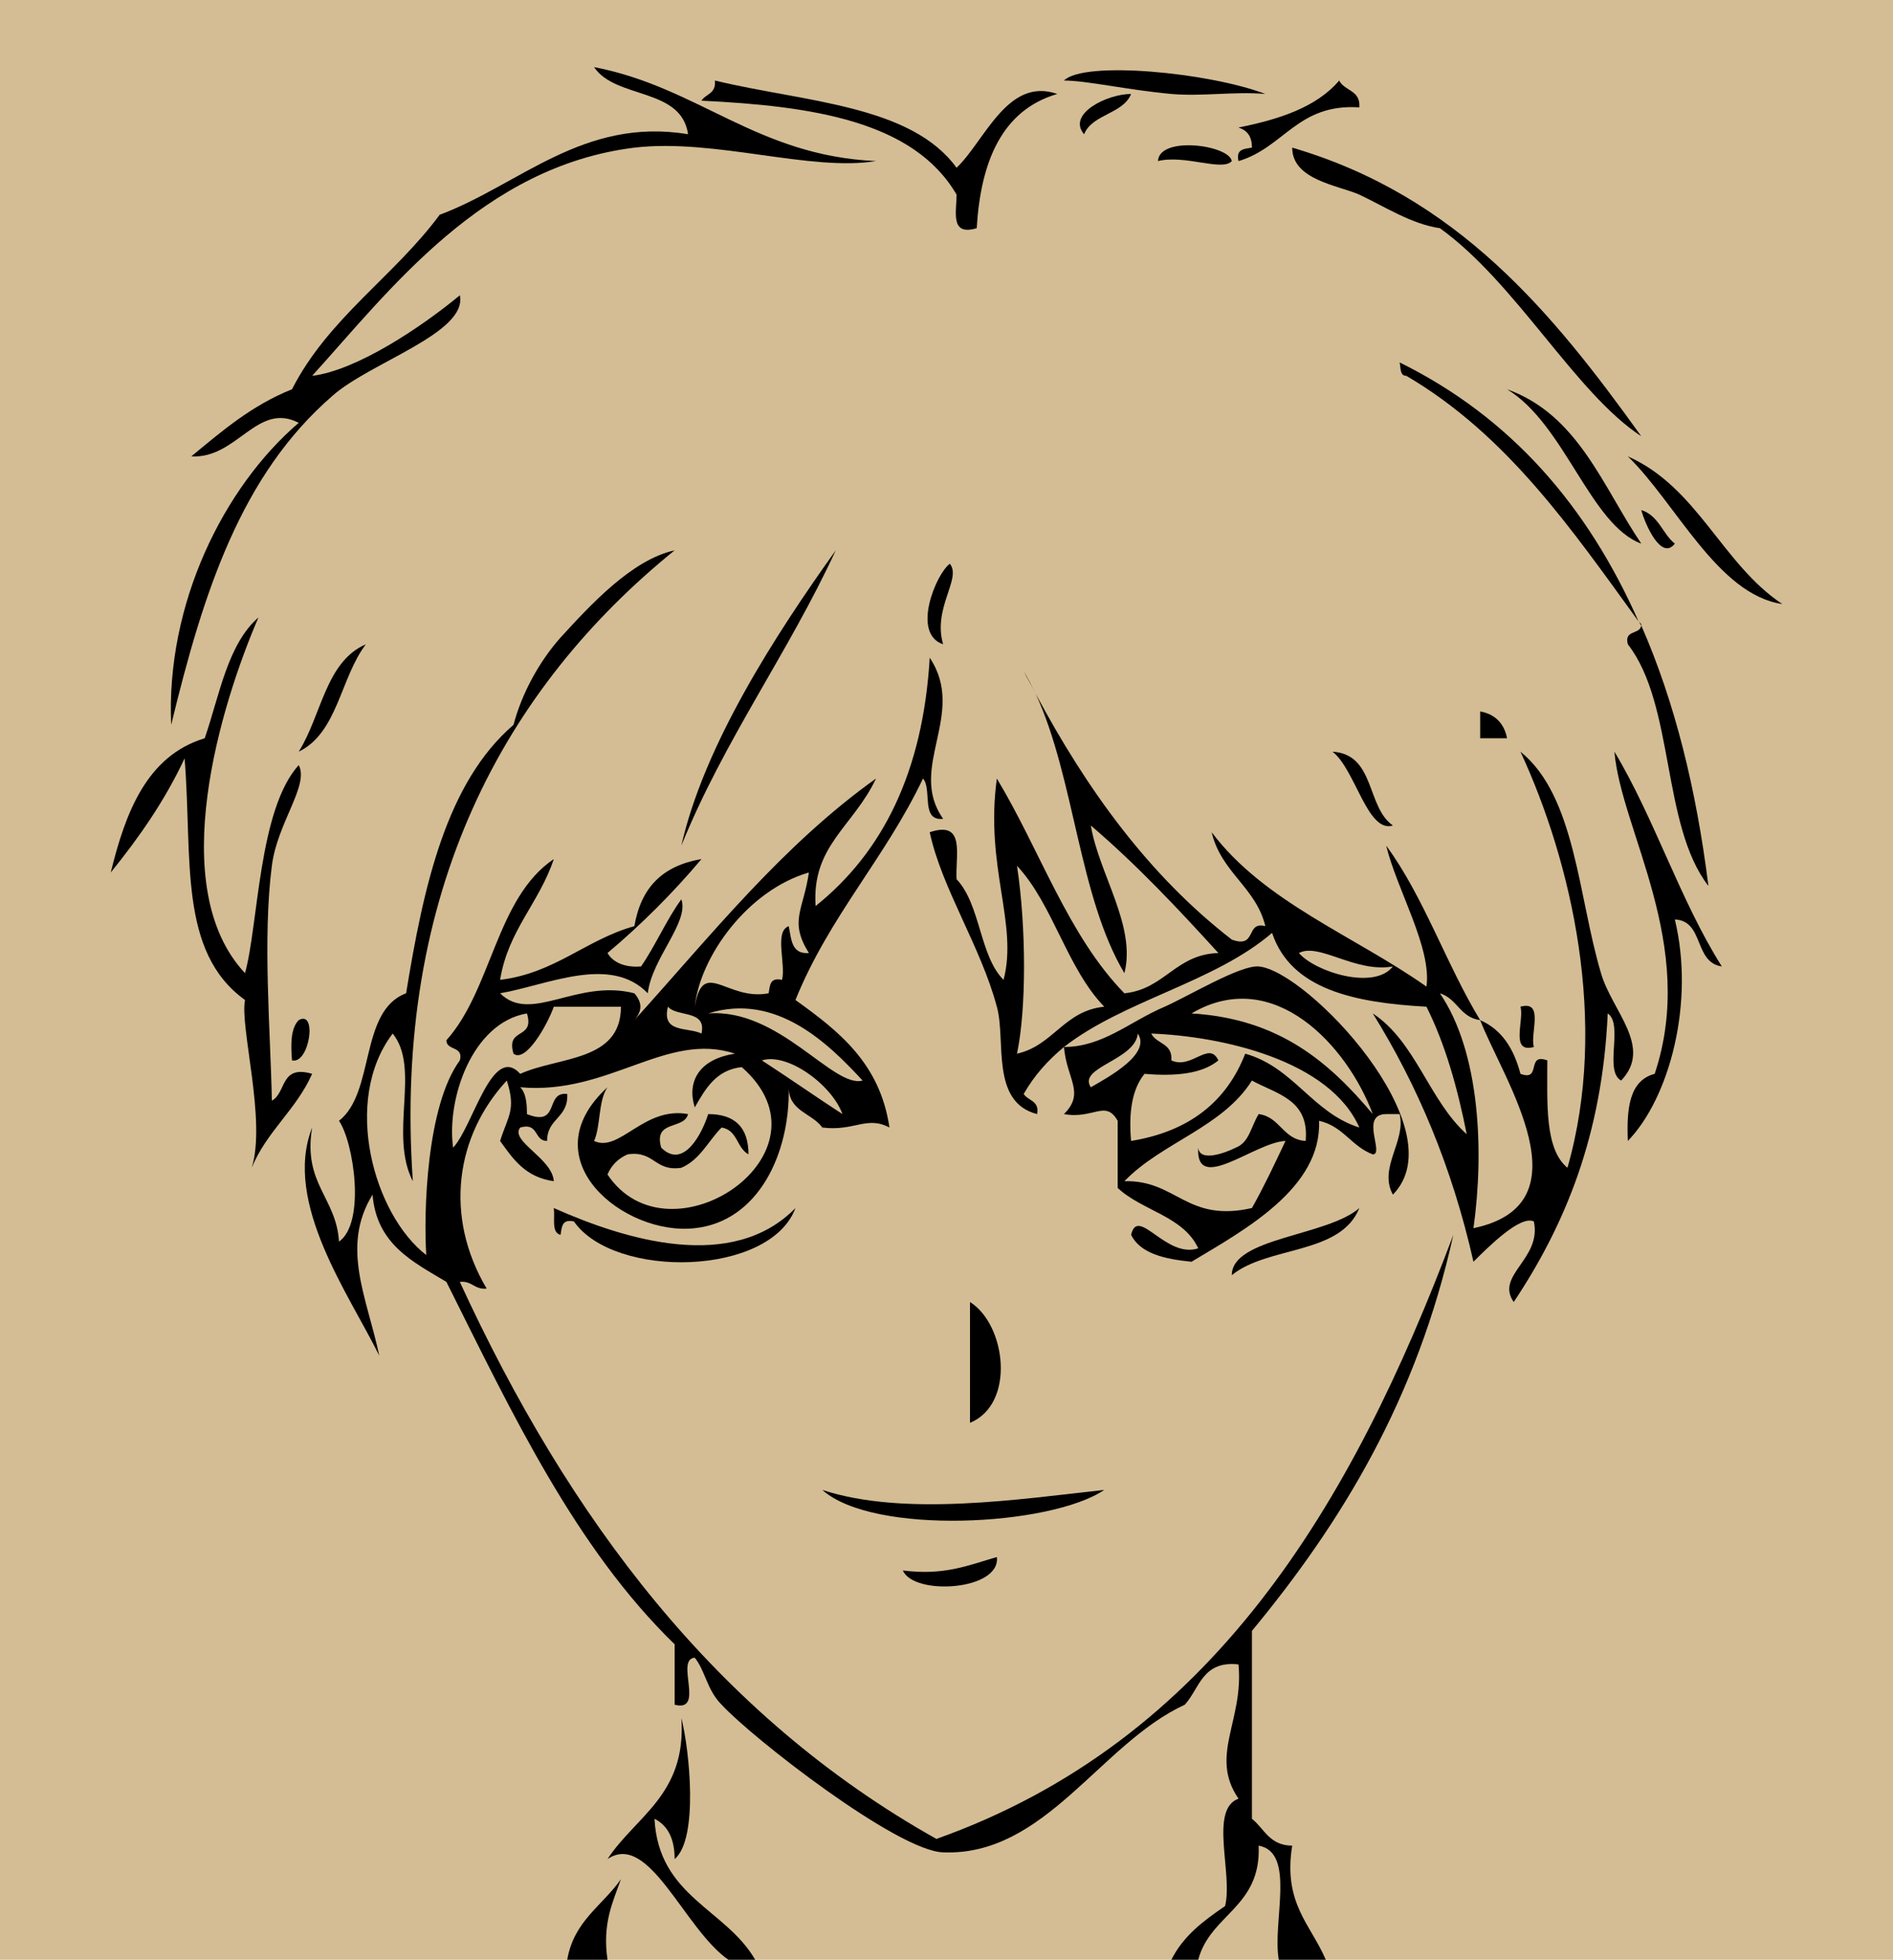
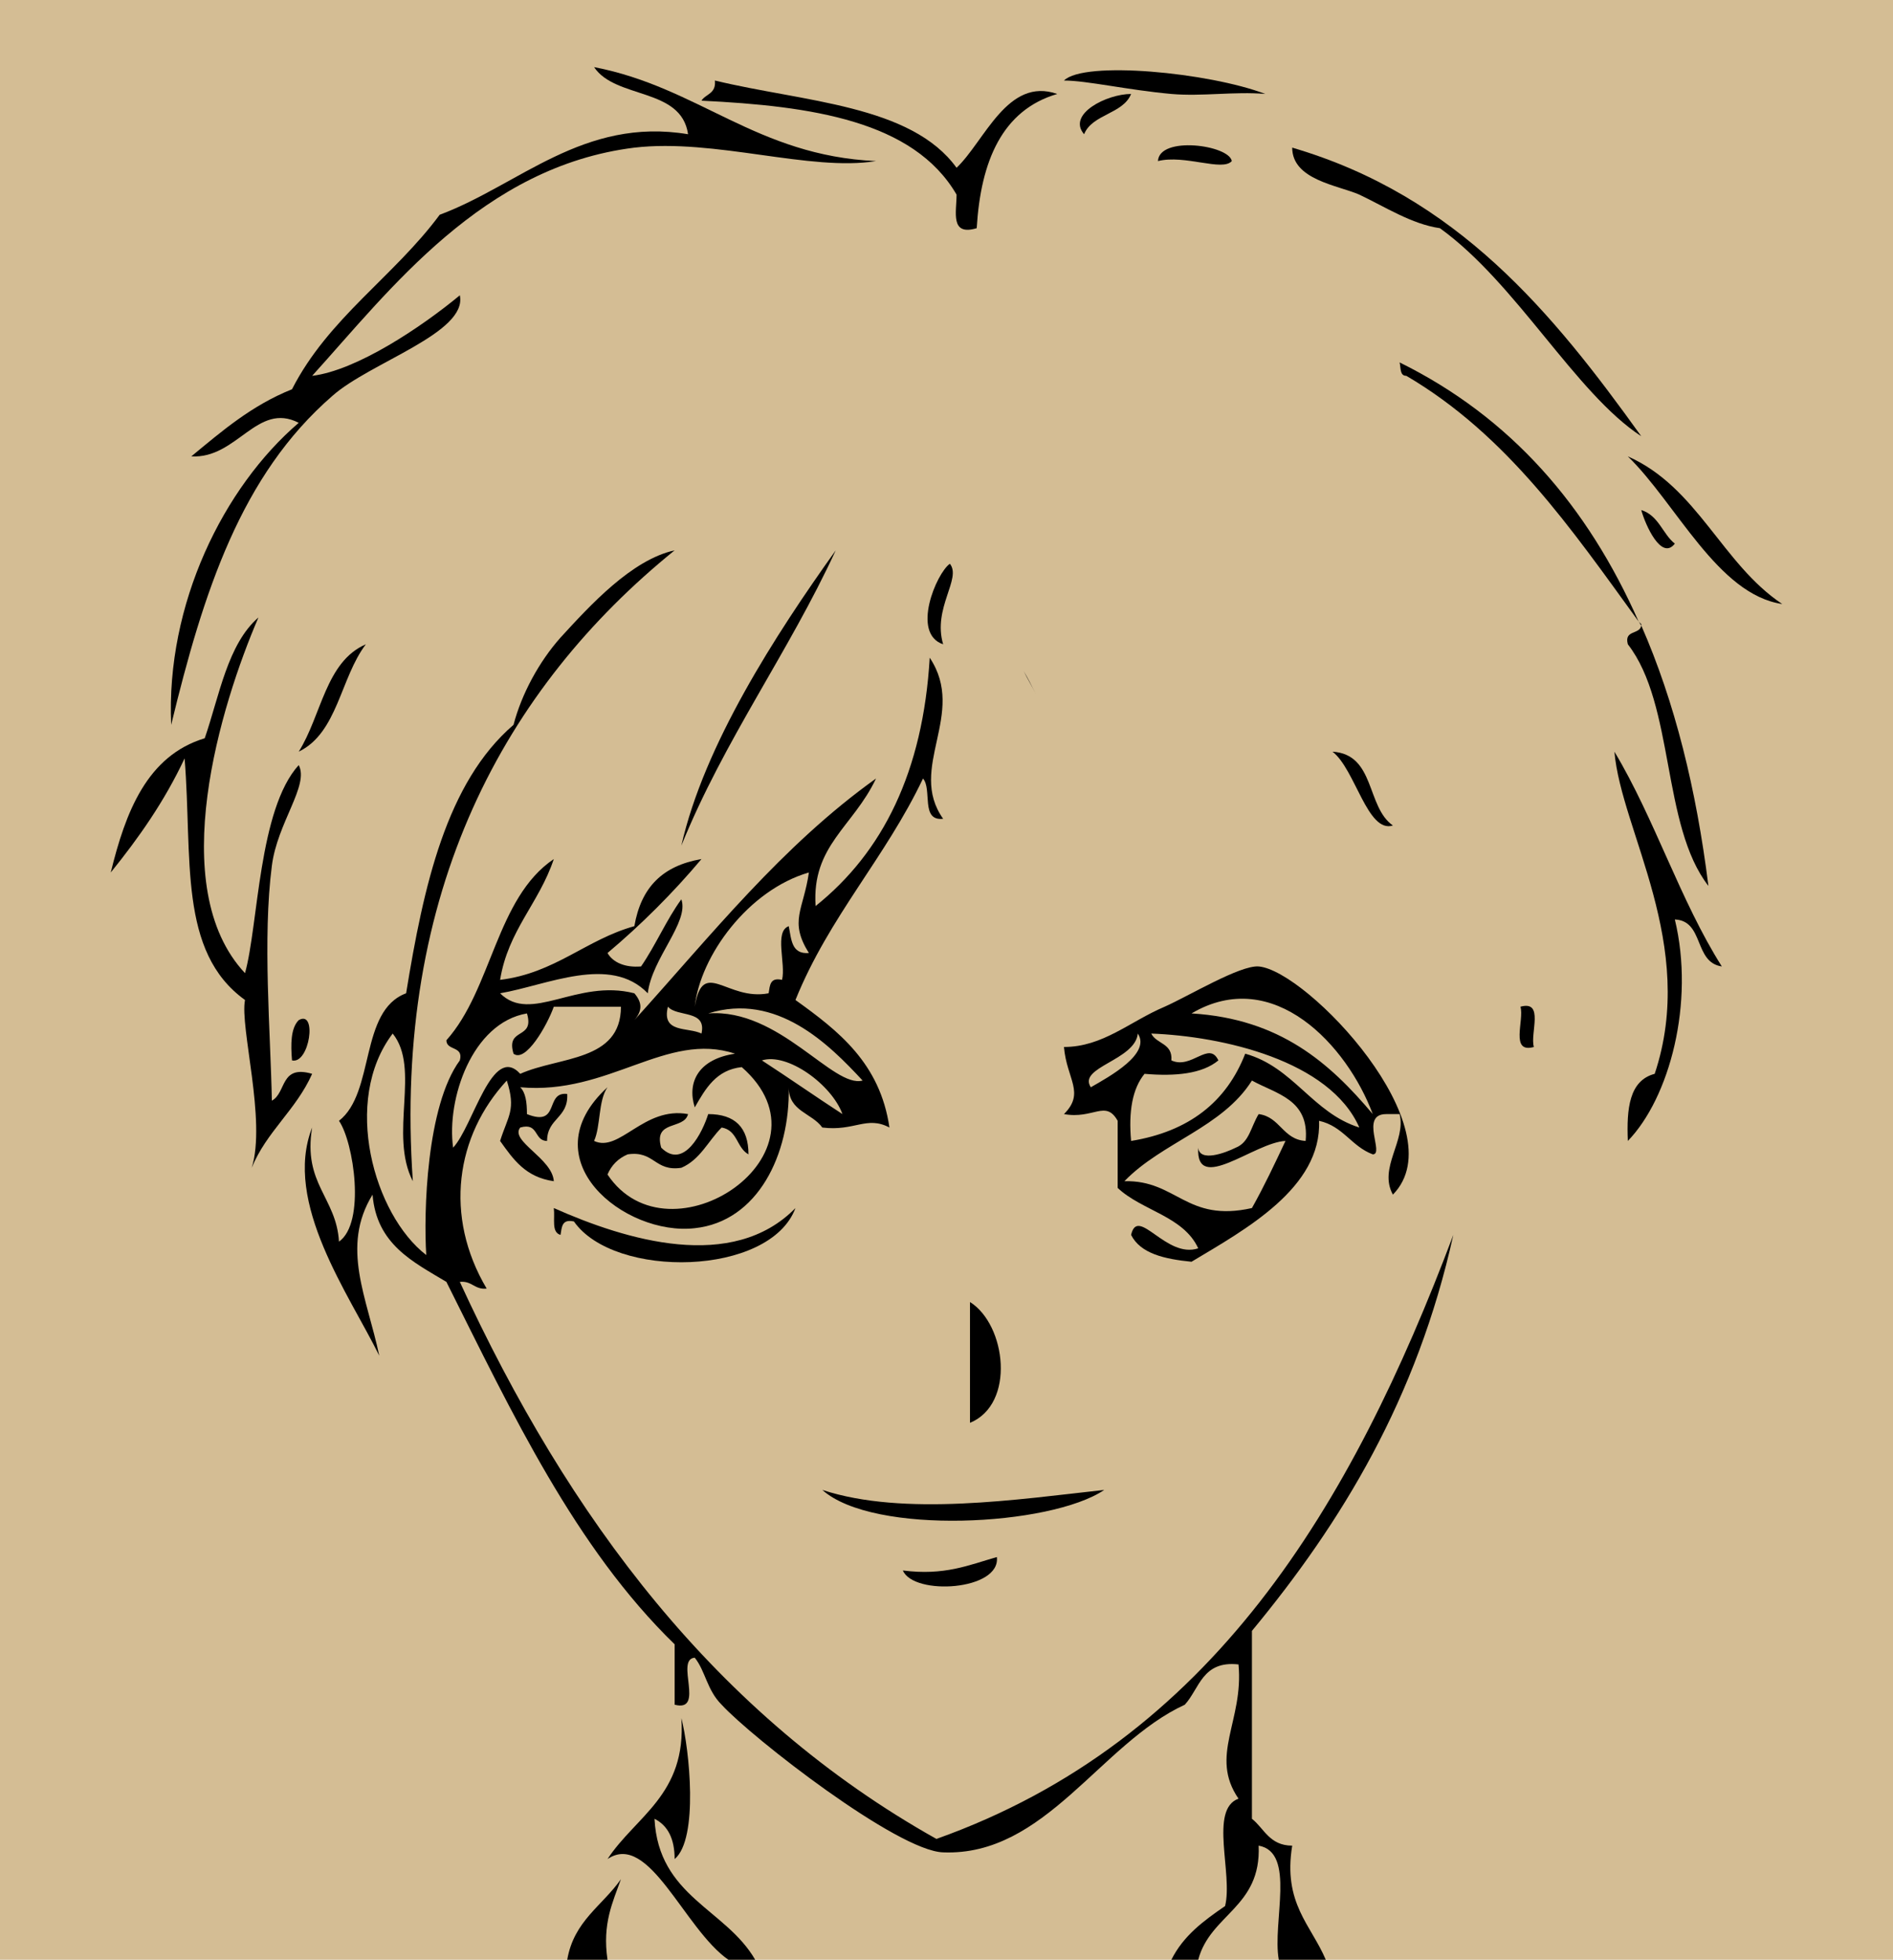
<svg xmlns="http://www.w3.org/2000/svg" version="1.1" id="Layer_1" x="0px" y="0px" width="141px" height="146px" viewBox="0 0 141 146" enable-background="new 0 0 141 146" xml:space="preserve">
  <rect fill="#D4BD94" width="141" height="146" />
  <g id="XMLID_1_">
    <g>
      <g>
        <path d="M89.25,85.5c0.1,1.1,2,0.4,2.8,0c1-0.4,1.101-1.5,1.7-2.5c1.6,0.2,1.8,1.9,3.5,2c0.3-3.1-2.2-3.5-4-4.5     c-2.2,3.5-6.7,4.6-9.5,7.5c3.9-0.1,4.6,3.1,9.5,2c0.9-1.6,1.7-3.3,2.5-5C93.45,85.1,89.05,89,89.25,85.5z M103.75,89     c-1.1-2,1-4,0.5-6c-0.3,0-0.7,0-1,0c-2,0-0.1,3-1,3c-1.6-0.6-2.2-2.1-4-2.5c0.2,5-5.5,8.1-9.5,10.5c-2-0.2-3.8-0.6-4.5-2     c0.5-2.2,2.6,1.8,5,1c-1.1-2.4-4.2-2.8-6-4.5c0-1.7,0-3.3,0-5c-0.9-1.6-1.8-0.1-4-0.5c1.6-1.6,0.2-2.6,0-5l0,0     c2.9,0,4.9-1.9,7.5-3c1.8-0.8,5.6-3.1,7-3C97.35,72.3,108.55,84.1,103.75,89z M88.75,75.5c6.6,0.4,10.3,3.7,13.5,7.5     C100.35,77.9,94.85,71.9,88.75,75.5z M92.75,78.5c3.6,1,5,4.4,8.5,5.5c-2.2-5-10.2-6.8-15.5-7c0.4,0.8,1.6,0.7,1.5,2     c1.5,0.7,2.8-1.5,3.5,0c-1.2,1-3.2,1.2-5.5,1c-0.9,1.1-1.2,2.8-1,5C88.55,84.3,91.35,82.1,92.75,78.5z M81.25,81     c1.4-0.8,4.5-2.5,3.5-4C84.55,79,80.25,79.5,81.25,81z" />
        <path d="M121.25,34c5.2,2.3,7,8,11.5,11C127.95,44.3,124.85,37.5,121.25,34z" />
        <path d="M128.25,72c-2.1-0.3-1.3-3.4-3.5-3.5c1.5,6.2-0.4,13.3-3.5,16.5c-0.1-2.4,0.1-4.5,2-5c3.2-9.6-2.5-18.1-3-24     C123.25,61,125.15,67.1,128.25,72z" />
        <path d="M127.25,66c-3.5-4.5-2.5-13.5-6-18c-0.3-1.1,0.9-0.7,1-1.4C124.75,52.3,126.35,58.8,127.25,66z" />
        <path d="M124.75,40.5c-1,1.3-2.2-1.4-2.5-2.5C123.55,38.4,123.85,39.8,124.75,40.5z" />
        <path d="M122.05,46.3c0.101,0.1,0.101,0.1,0.2,0.2v0.1C122.15,46.5,122.15,46.4,122.05,46.3z" />
-         <path d="M119.25,72.5c0.8,2.8,3.9,5.5,1.5,8c-1.3-0.7,0.2-4.2-1-5c-0.4,9.1-3.2,15.8-7,21.5c-1.4-2,2.1-3.2,1.5-6     c-1-0.5-3.4,1.9-4.5,3c-1.6-7.1-4.2-13.2-7.5-18.5c3.2,2.1,4.2,6.5,7,9c-0.7-3.5-1.6-6.7-3-9.5c-5.4-0.3-10.1-1.3-11.5-5.5     c-4.3,3.7-11,5-15.5,8.5l0,0l0,0c-1.2,1-2.2,2.1-3,3.5c0.3,0.5,1.2,0.5,1,1.5c-3.5-0.9-2.3-5.5-3-8c-1.2-4.5-4.1-8.8-5-13     c2.7-0.9,1.9,1.7,2,3.5c1.8,1.9,1.7,5.7,3.5,7.5c1.1-4.2-1.4-8.4-0.5-15c3.2,5.3,5.3,11.7,9.5,16c3-0.3,3.8-2.9,7-3     c-3-3.3-6.1-6.6-9.5-9.5c0.6,3.6,3.4,7.5,2.5,11c-3.4-5.7-3.7-14.5-6.6-20.8c3.8,7.1,8.399,13.5,14.6,18.3c1.9,0.7,1-1.4,2.5-1     c-0.7-2.9-3.3-4-4-7c3.9,5.2,10.6,7.7,16,11.5c0.4-2.9-2.2-7.2-3-10.5c2.8,3.8,4.5,8.9,7,13c-1.5-0.2-1.7-1.6-3-2     c3,4.4,3.3,11.8,2.5,17.5c8.6-1.8,2.2-11.1,0.5-15.5c1.6,0.7,2.5,2.1,3,4c1.6,0.6,0.4-1.6,2-1c0,3.2-0.2,6.6,1.5,8     c3.1-10.8,0.3-22.8-3.5-31C117.35,59.3,117.55,66.8,119.25,72.5z M103.75,72c-2.8,0.5-5.5-1.8-7-1     C97.95,72.4,102.35,73.8,103.75,72z M82.25,75c-2.8-2.9-3.8-7.6-6.5-10.5c0.7,4.6,0.7,10.7,0,14C78.45,77.9,79.25,75.3,82.25,75z     " />
        <path d="M104.25,27c8.3,4.1,14,10.7,17.8,19.3c-5-6.9-9.8-13.9-17.3-18.3C104.25,28,104.35,27.4,104.25,27z" />
-         <path d="M112.25,29c5.3,1.9,7.1,7.2,10,11.5C118.45,39.1,116.55,31.6,112.25,29z" />
        <path d="M122.25,32.5c-4.9-3.2-9.3-11.4-15-15.5c-2.1-0.3-4.1-1.6-6-2.5c-1.6-0.7-5-1.1-5-3.5     C108.55,14.6,115.65,23.3,122.25,32.5z" />
        <path d="M113.25,75c1.8-0.5,0.7,2,1,3C112.45,78.5,113.55,76,113.25,75z" />
-         <path d="M112.25,55c-0.7,0-1.3,0-2,0c0-0.7,0-1.3,0-2C111.35,53.2,112.05,53.9,112.25,55z" />
        <path d="M103.75,61.5c-1.9,0.6-2.8-4.2-4.5-5.5C102.45,56.2,101.75,60.1,103.75,61.5z" />
        <path d="M108.25,92c-2.7,12.2-8.3,21.4-15,29.5c0,4.7,0,9.3,0,14c0.9,0.7,1.3,2,3,2c-0.7,4.3,1.4,5.9,2.5,8.5c-1.2,0-2.3,0-3.5,0     c-0.5-2.8,1.3-8-1.5-8.5c0.2,4.6-3.6,5.1-4.5,8.5c-0.7,0-1.3,0-2,0c0.9-1.8,2.4-2.9,4-4c0.6-2.4-1.2-7.2,1-8     c-2.2-3.2,0.4-5.8,0-10c-2.7-0.3-2.9,1.8-4,3c-6.3,2.9-10.4,11.3-18,11c-3.4-0.1-14.2-8.5-16.5-11c-1.1-1.1-1.2-2.5-2-3.5     c-1.5,0.1,0.8,4.1-1.5,3.5c0-1.5,0-3,0-4.5c-7.4-7.2-12.1-17.2-17-27c-2.5-1.5-5.2-2.8-5.5-6.5c-2.4,3.9-0.4,7.7,0.5,12     c-2.2-4.5-7.2-11.4-5-17c-0.7,4.2,1.8,5.2,2,8.5c2-1.4,1.1-7.4,0-9c2.7-2.1,1.5-8.2,5-9.5c1.3-8,3-15.7,8-20     c0.6-2.3,1.9-4.7,3.5-6.5c2.2-2.4,5.3-5.8,8.5-6.5c-12.6,10.2-21,25.4-19.5,47c-1.8-3.5,0.6-8.4-1.5-11c-3.8,5-1.4,13.5,2.5,16.5     c-0.2-3.1,0-11.1,2.5-14.5c0.3-1.1-1-0.7-1-1.5c3.4-3.8,3.7-10.6,8-13.5c-1.1,3.3-3.4,5.3-4,9c4.1-0.5,6.4-3,10-4     c0.5-2.9,2.1-4.5,5-5c-2.1,2.5-4.5,4.9-7,7c0.4,0.7,1.3,1.1,2.5,1c1.1-1.6,1.9-3.5,3-5c0.6,1.7-2.2,4.4-2.5,7     c-2.8-2.9-7.5-0.6-11,0c2.3,2.3,5.7-1.1,10,0c0.6,0.7,0.6,1.3,0,2c5.7-6.3,11-13,18-18c-1.7,3.6-4.8,5-4.5,9.5c5-4,8-10,8.5-18.5     c2.8,4.2-1.7,8.2,1,12c-1.7,0.2-0.8-2.2-1.5-3c-2.8,5.9-7,10.3-9.5,16.5c3.2,2.3,6.3,4.7,7,9.5c-1.7-0.9-2.6,0.3-5,0     c-0.8-1.1-2.5-1.2-2.5-3c0.1,5-2.3,10-7,10.5c-5.2,0.6-12.4-5.1-6.5-10.5c-0.7,1-0.5,2.9-1,4c1.9,0.9,3.7-2.6,7-2     c-0.3,1.2-2.6,0.4-2,2.5c1.7,1.7,3.1-1.2,3.5-2.5c2,0,3,1,3,3c-0.9-0.5-0.8-1.8-2-2c-1,1-1.6,2.4-3,3c-2,0.3-2-1.3-4-1     c-0.7,0.3-1.2,0.8-1.5,1.5c4.6,6.9,17.3-1.6,10-8c-1.9,0.2-2.7,1.6-3.5,3c-0.6-1.9,0.3-3.6,3-4c-5.1-1.7-9.4,3.1-16,2.5     c0.4,0.4,0.5,1.1,0.5,2c2.5,1,1.3-1.7,3-1.5c0.1,1.8-1.5,1.8-1.5,3.5c-1,0-0.6-1.4-2-1c-0.8,1,2.4,2.3,2.5,4c-2.1-0.3-3-1.6-4-3     c0.6-1.9,1.2-2.3,0.5-4.5c-3.8,4.1-4.7,10.1-1.5,15.5c-0.9,0.1-1.1-0.6-2-0.5c8.1,17.6,19.1,32.3,35.5,41.5     C90.25,129.7,100.65,112.2,108.25,92z M52.75,75.5c5.3-0.4,9.3,5.6,11.5,5C61.75,77.8,57.85,73.9,52.75,75.5z M58.75,69     c0.2,1,0.2,2.1,1.5,2c-1.5-2.4-0.4-3.2,0-6c-4.5,1.3-8.1,6.2-8.5,10c0.6-3.7,2.4-0.4,5.5-1c0.1-0.6,0.1-1.2,1-1     C58.55,71.8,57.65,69.4,58.75,69z M56.75,79c2,1.3,4,2.7,6,4C61.95,80.8,58.65,78.4,56.75,79z M52.25,77c0.4-1.8-1.8-1.2-2.5-2     C49.25,77,51.25,76.5,52.25,77z M46.25,75c-1.7,0-3.3,0-5,0c-0.5,1.4-2.1,4.2-3,3.5c-0.6-2,1.6-1,1-3c-4.1,0.7-6,6.4-5.5,10     c1.5-1.6,2.9-7.8,5-5.5C41.65,78.7,46.25,79.1,46.25,75z" />
-         <path d="M99.75,6c0.4,0.8,1.6,0.7,1.5,2c-4.6-0.3-5.6,3-9,4c-0.2-0.9,0.4-0.9,1-1c0-0.9-0.4-1.3-1-1.5C95.25,8.9,98.05,8,99.75,6     z" />
-         <path d="M101.25,90c-1.4,3.5-6.8,2.8-9.5,5C91.75,92.2,98.85,92.1,101.25,90z" />
        <path d="M94.25,7c-2.3-0.2-4.7,0.2-7,0c-3.3-0.3-6.3-1-8-1C80.75,4.5,90.05,5.4,94.25,7z" />
        <path d="M91.75,12c-0.7,0.8-3.5-0.5-5.5,0C86.35,10.1,91.55,10.8,91.75,12z" />
        <path d="M84.25,7c-0.6,1.5-2.9,1.5-3.5,3C79.45,8.5,82.45,7,84.25,7z" />
        <path fill="#FFFFFF" d="M79.25,78L79.25,78L79.25,78L79.25,78z" />
        <path d="M71.25,12.5c2.1-2,3.8-6.8,7.5-5.5c-4.1,1.2-5.7,5-6,10c-2,0.6-1.5-1.2-1.5-2.5c-3.2-5.5-10.8-6.6-19-7     c0.3-0.5,1.1-0.5,1-1.5C59.85,7.6,67.85,7.8,71.25,12.5z" />
        <path d="M77.15,51.7c-0.301-0.6-0.601-1.1-0.9-1.7C76.55,50.5,76.85,51.1,77.15,51.7z" />
        <path d="M74.25,116c0.3,2.5-6.2,2.9-7,1C70.35,117.4,72.15,116.6,74.25,116z" />
        <path d="M72.25,97c2.7,1.7,3.4,7.6,0,9C72.25,103,72.25,100,72.25,97z" />
        <path d="M82.25,111c-4,2.7-17.2,3.4-21,0C67.35,113,75.85,111.7,82.25,111z" />
        <path d="M70.75,42c0.9,1.1-1.3,3.3-0.5,6C67.85,47.2,69.75,42.7,70.75,42z" />
        <path d="M65.25,12c-4.9,0.8-12-1.7-18-1c-11.3,1.4-18.2,10.6-24,17c3.3-0.4,8.1-3.6,11-6c0.6,2.8-6.7,5-9.5,7.5     c-6.8,5.9-9.6,14.6-12,24.5c-0.4-9,3.9-17.7,9.5-22.5c-3.1-1.6-4.6,2.7-8,2.5c2.3-1.9,4.5-3.8,7.5-5c2.7-5.3,7.6-8.4,11-13     c5.9-2.2,10.7-7.3,18.5-6c-0.5-3.5-5.4-2.6-7-5C52.05,6.5,56.35,11.6,65.25,12z" />
        <path d="M62.25,41c-3.5,7.6-8.3,14.1-11.5,22C52.45,55.5,57.75,47.3,62.25,41z" />
        <path d="M56.25,146c-0.7,0-1.3,0-2,0c-3.3-2.3-5.9-9.6-9-7.5c2.1-3.2,5.9-4.8,5.5-10.5c0.6,2.3,1.3,9-0.5,10.5     c0-1.5-0.5-2.5-1.5-3C49.05,141.3,54.05,142.2,56.25,146z" />
        <path d="M41.25,90c5.4,2.4,13.3,4.8,18,0c-1.9,5.1-13.5,5.3-16.5,1c-0.9-0.2-0.9,0.4-1,1C41.05,91.8,41.35,90.8,41.25,90z" />
        <path d="M45.25,146c-1,0-2,0-3,0c0.5-2.9,2.6-4,4-6C45.65,141.7,44.85,143.3,45.25,146z" />
        <path d="M27.25,48c-1.9,2.5-2.1,6.6-5,8C23.95,53.3,24.25,49.3,27.25,48z" />
        <path d="M22.25,76c1.4-0.8,0.8,3.3-0.5,3C21.65,77.8,21.65,76.6,22.25,76z" />
        <path d="M20.25,82c1.1-0.6,0.6-2.7,3-2c-1.2,2.7-3.4,4.3-4.5,7c1.1-3.5-0.9-10.5-0.5-12.5c-5-3.6-3.9-10.6-4.5-18     c-1.5,3.2-3.4,5.9-5.5,8.5c1.1-4.5,2.7-8.7,7-10c1.1-3.2,1.7-7,4-9c-2.8,6.5-7,20.1-1,26.5c1-3.6,1-12.2,4-15.5     c0.8,1.5-1.6,4.3-2,7.5C19.55,69.9,20.15,76.9,20.25,82z" />
      </g>
    </g>
  </g>
</svg>